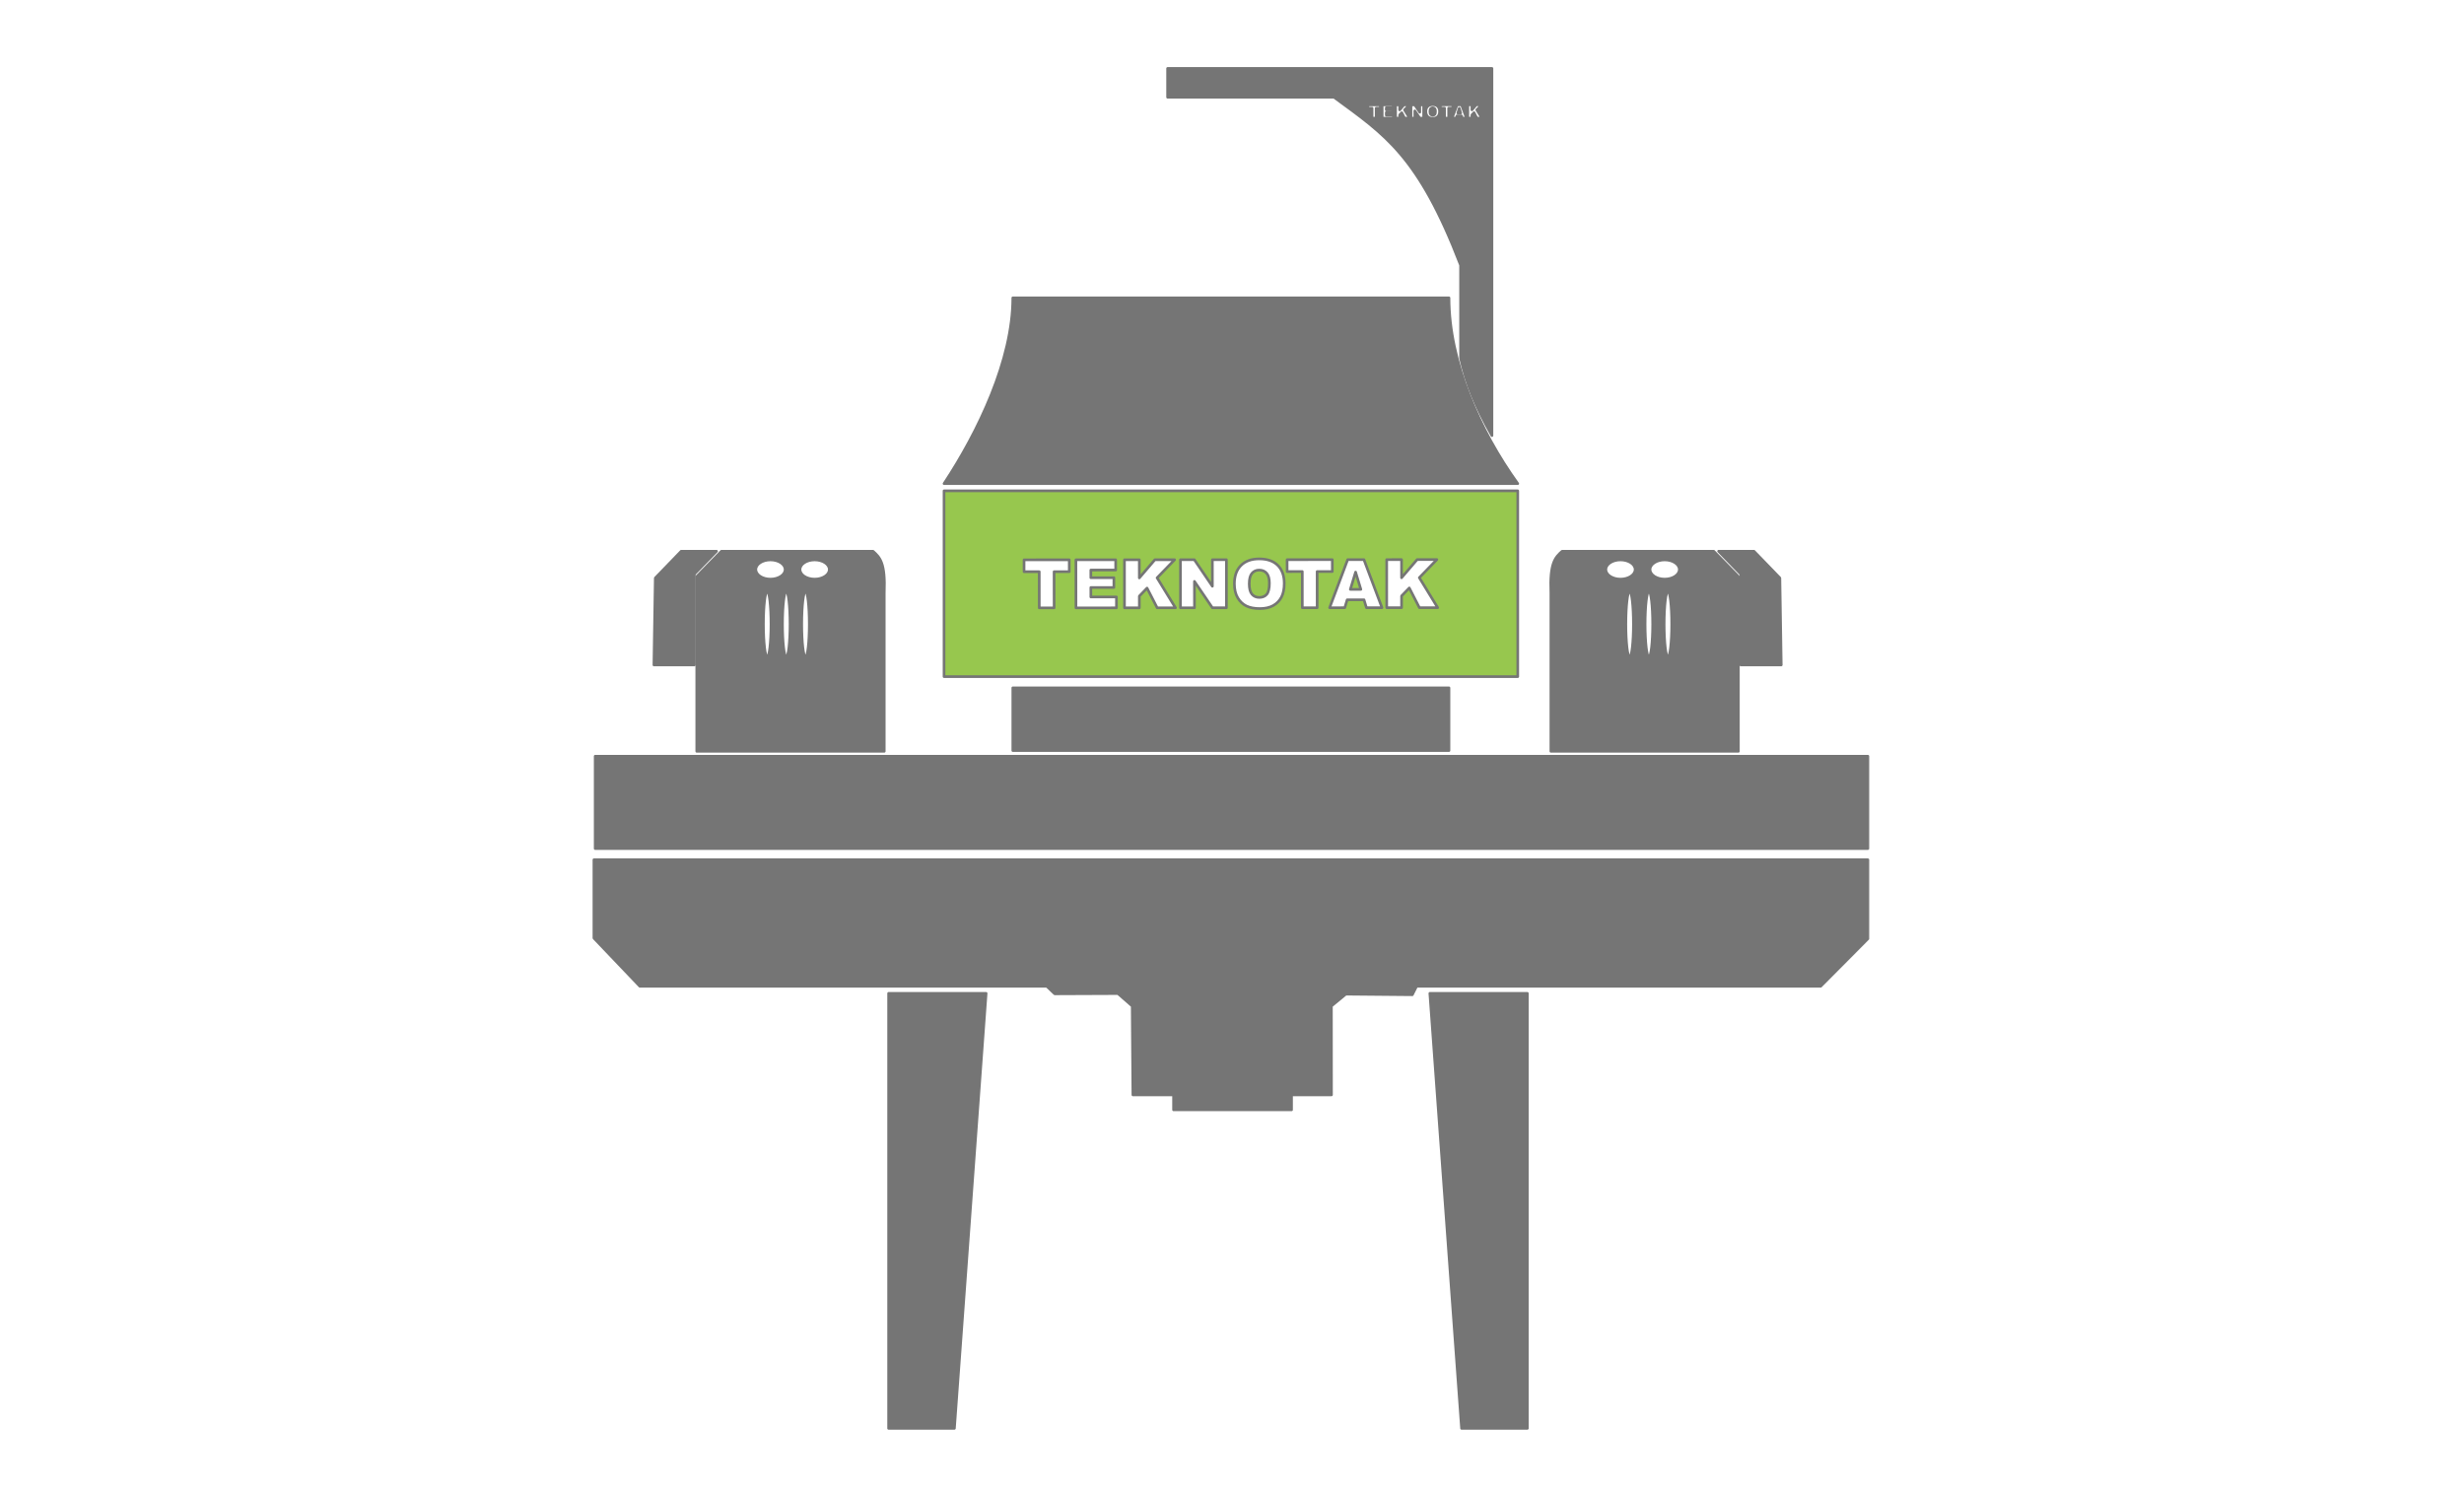
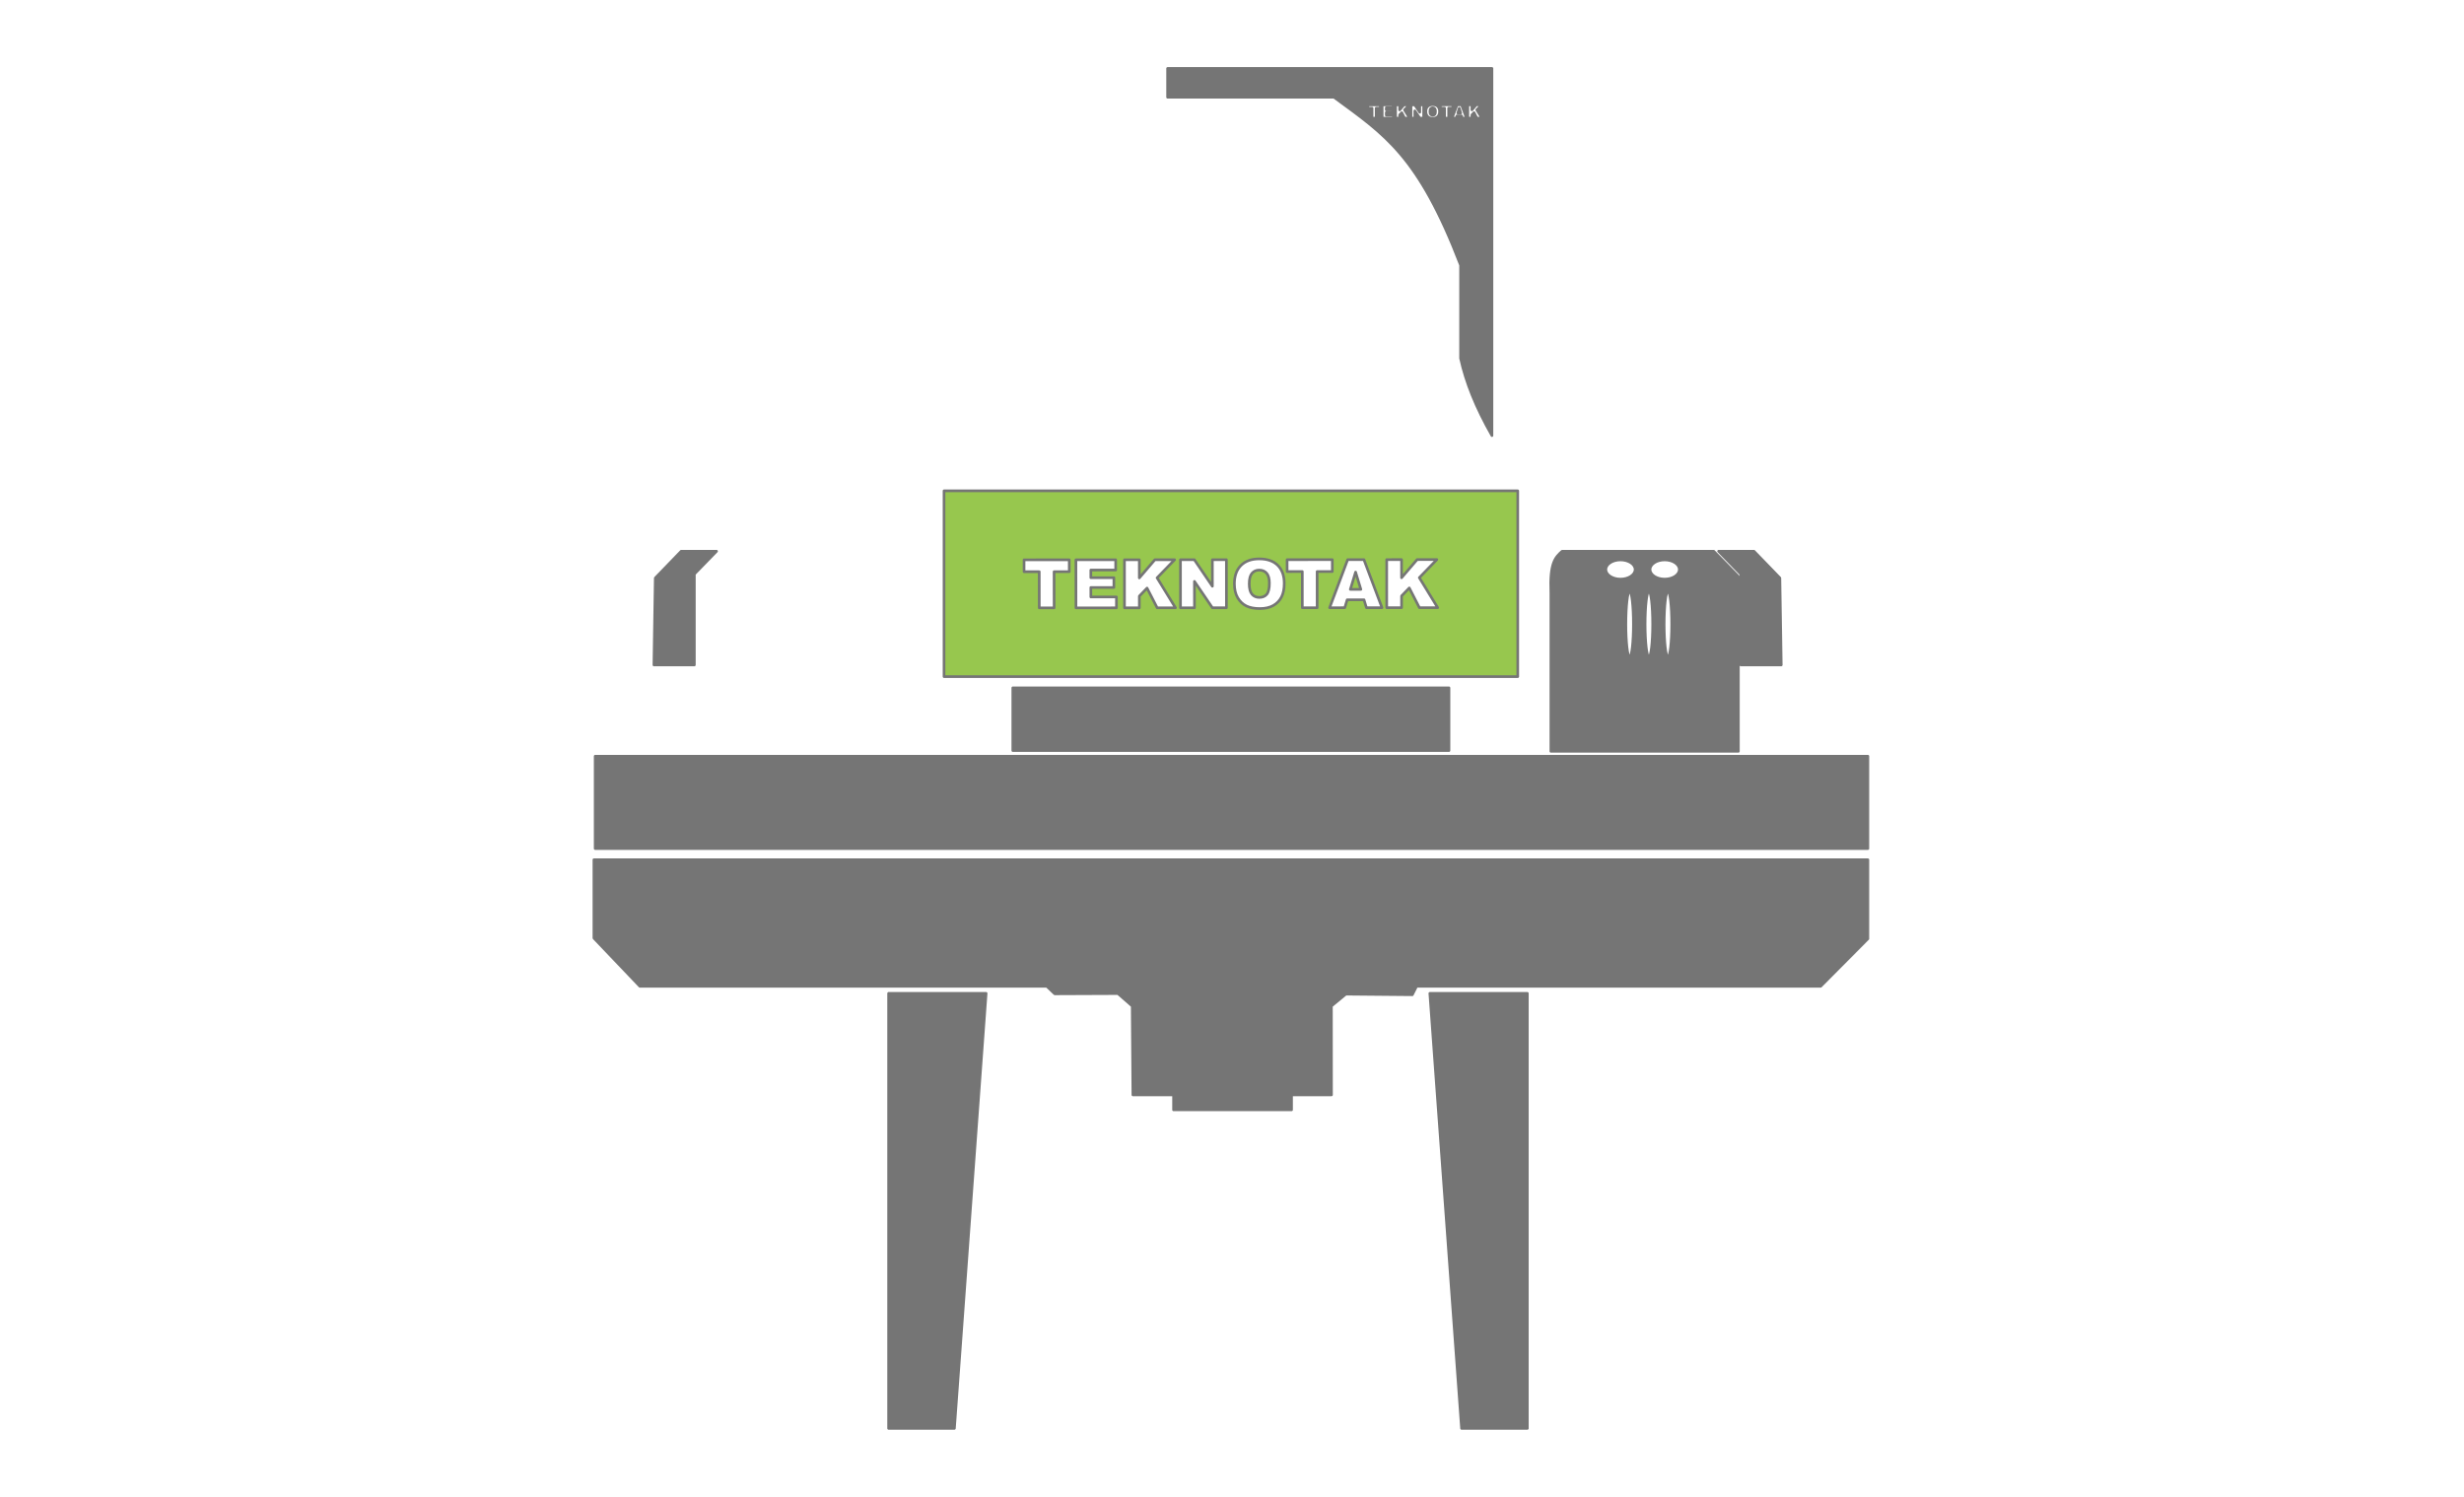
<svg xmlns="http://www.w3.org/2000/svg" width="186" height="113" viewBox="0 0 186 113" fill="none">
  <path fill-rule="evenodd" clip-rule="evenodd" d="M141 64.904H44.833V70.823L48.3 74.46H79.022L79.617 75.028L84.392 75.009L85.468 75.95L85.519 82.656H88.588V83.785H97.495V82.656H100.51L100.504 75.95L101.592 75.052L106.613 75.097L106.933 74.46H137.437L141 70.872V64.904Z" fill="#757575" stroke="#757575" stroke-width="0.2" stroke-miterlimit="2.613" stroke-linecap="round" stroke-linejoin="round" />
  <path d="M141 57.088H44.928V64.061H141V57.088Z" fill="#757575" stroke="#757575" stroke-width="0.2" stroke-miterlimit="2.613" stroke-linecap="round" stroke-linejoin="round" />
-   <path fill-rule="evenodd" clip-rule="evenodd" d="M52.596 56.719H66.75V44.759C66.844 42.48 66.42 42.083 65.903 41.615H54.457L52.596 43.521C52.596 43.521 52.596 50.335 52.596 50.199V56.719H52.596ZM60.806 44.642C60.647 44.642 60.519 45.75 60.519 47.118C60.519 48.485 60.647 49.594 60.806 49.594C60.964 49.594 61.092 48.485 61.092 47.118C61.092 45.75 60.964 44.642 60.806 44.642ZM59.352 44.642C59.194 44.642 59.066 45.75 59.066 47.118C59.066 48.485 59.194 49.594 59.352 49.594C59.511 49.594 59.639 48.485 59.639 47.118C59.639 45.75 59.511 44.642 59.352 44.642ZM57.914 44.642C57.756 44.642 57.628 45.75 57.628 47.118C57.628 48.485 57.756 49.594 57.914 49.594C58.073 49.594 58.201 48.485 58.201 47.118C58.201 45.75 58.073 44.642 57.914 44.642ZM58.16 42.268C57.549 42.268 57.055 42.593 57.055 42.994C57.055 43.395 57.549 43.721 58.16 43.721C58.77 43.721 59.265 43.395 59.265 42.994C59.265 42.593 58.77 42.268 58.16 42.268ZM61.495 42.268C60.885 42.268 60.391 42.593 60.391 42.994C60.391 43.395 60.885 43.721 61.495 43.721C62.106 43.721 62.601 43.395 62.601 42.994C62.601 42.593 62.106 42.268 61.495 42.268Z" fill="#757575" stroke="#757575" stroke-width="0.2" stroke-miterlimit="2.613" stroke-linecap="round" stroke-linejoin="round" />
  <path fill-rule="evenodd" clip-rule="evenodd" d="M51.419 41.615L49.466 43.634L49.363 50.199H52.415V43.338L54.091 41.615H51.419V41.615Z" fill="#757575" stroke="#757575" stroke-width="0.2" stroke-miterlimit="2.613" stroke-linecap="round" stroke-linejoin="round" />
  <path fill-rule="evenodd" clip-rule="evenodd" d="M131.226 56.719H117.072V44.759C116.977 42.48 117.402 42.083 117.918 41.615H129.365L131.225 43.521C131.225 43.521 131.225 50.335 131.225 50.199V56.719H131.226ZM123.016 44.642C123.175 44.642 123.303 45.75 123.303 47.118C123.303 48.485 123.175 49.594 123.016 49.594C122.858 49.594 122.73 48.485 122.73 47.118C122.73 45.75 122.858 44.642 123.016 44.642ZM124.469 44.642C124.628 44.642 124.756 45.75 124.756 47.118C124.756 48.485 124.628 49.594 124.469 49.594C124.311 49.594 124.183 48.485 124.183 47.118C124.183 45.75 124.311 44.642 124.469 44.642ZM125.907 44.642C126.065 44.642 126.194 45.75 126.194 47.118C126.194 48.485 126.066 49.594 125.907 49.594C125.749 49.594 125.621 48.485 125.621 47.118C125.621 45.75 125.749 44.642 125.907 44.642ZM125.662 42.268C126.272 42.268 126.767 42.593 126.767 42.994C126.767 43.395 126.272 43.721 125.662 43.721C125.052 43.721 124.557 43.395 124.557 42.994C124.557 42.593 125.052 42.268 125.662 42.268ZM122.326 42.268C122.936 42.268 123.431 42.593 123.431 42.994C123.431 43.395 122.936 43.721 122.326 43.721C121.716 43.721 121.221 43.395 121.221 42.994C121.221 42.593 121.716 42.268 122.326 42.268Z" fill="#757575" stroke="#757575" stroke-width="0.2" stroke-miterlimit="2.613" stroke-linecap="round" stroke-linejoin="round" />
  <path fill-rule="evenodd" clip-rule="evenodd" d="M132.403 41.615L134.356 43.634L134.459 50.199H131.406V43.338L129.731 41.615H132.403V41.615Z" fill="#757575" stroke="#757575" stroke-width="0.2" stroke-miterlimit="2.613" stroke-linecap="round" stroke-linejoin="round" />
  <path d="M109.379 51.927H76.454V56.662H109.379V51.927Z" fill="#757575" stroke="#757575" stroke-width="0.2" stroke-miterlimit="2.613" stroke-linecap="round" stroke-linejoin="round" />
  <path fill-rule="evenodd" clip-rule="evenodd" d="M71.262 37.054H114.571V51.08H71.262V37.054ZM77.304 42.263L80.715 42.261L80.716 43.158L79.57 43.158L79.572 45.891L78.452 45.891L78.45 43.159L77.304 43.16L77.303 42.263H77.304ZM81.218 42.26L84.218 42.259L84.219 43.034L82.343 43.035L82.344 43.613L84.083 43.612L84.083 44.352L82.344 44.353L82.345 45.068L84.276 45.067L84.277 45.888L81.221 45.89L81.218 42.26H81.218ZM84.883 42.259L86.003 42.258L86.004 43.629L87.178 42.257L88.669 42.256L87.345 43.621L88.733 45.886L87.353 45.886L86.587 44.397L86.005 45.003L86.006 45.887L84.885 45.888L84.883 42.258L84.883 42.259ZM89.111 42.256L90.157 42.255L91.519 44.258L91.518 42.255L92.577 42.254L92.579 45.883L91.52 45.883L90.165 43.891L90.167 45.884L89.112 45.885L89.11 42.256L89.111 42.256ZM93.181 44.071C93.181 43.479 93.346 43.018 93.676 42.688C94.006 42.357 94.465 42.192 95.055 42.192C95.659 42.191 96.125 42.354 96.452 42.677C96.779 43.001 96.942 43.456 96.943 44.039C96.943 44.464 96.873 44.811 96.73 45.082C96.587 45.353 96.38 45.565 96.111 45.716C95.84 45.867 95.505 45.943 95.101 45.943C94.693 45.943 94.353 45.878 94.085 45.748C93.817 45.618 93.599 45.411 93.432 45.13C93.266 44.849 93.181 44.495 93.181 44.071L93.181 44.071ZM94.302 44.073C94.302 44.439 94.371 44.702 94.507 44.862C94.644 45.022 94.83 45.102 95.065 45.102C95.305 45.101 95.493 45.023 95.624 44.867C95.757 44.709 95.823 44.428 95.822 44.022C95.822 43.681 95.753 43.432 95.615 43.275C95.476 43.117 95.29 43.038 95.053 43.038C94.827 43.038 94.644 43.119 94.508 43.279C94.37 43.438 94.302 43.704 94.302 44.073ZM97.16 42.252L100.571 42.25L100.572 43.147L99.427 43.147L99.428 45.879L98.308 45.88L98.307 43.148L97.161 43.149L97.16 42.252ZM102.965 45.279L101.694 45.28L101.512 45.878L100.368 45.879L101.732 42.249L102.959 42.248L104.321 45.877L103.147 45.877L102.965 45.279ZM102.727 44.494L102.33 43.19L101.933 44.494L102.727 44.494ZM104.678 42.248L105.798 42.247L105.799 43.618L106.973 42.246L108.464 42.245L107.14 43.61L108.527 45.875L107.147 45.875L106.382 44.386L105.8 44.992L105.8 45.876L104.68 45.877L104.678 42.247L104.678 42.248Z" fill="#97C74E" stroke="#757575" stroke-width="0.2" stroke-miterlimit="2.613" stroke-linecap="round" stroke-linejoin="round" />
  <path fill-rule="evenodd" clip-rule="evenodd" d="M115.295 74.992H107.935L110.329 107.834H115.295V74.992Z" fill="#757575" stroke="#757575" stroke-width="0.2" stroke-miterlimit="2.613" stroke-linecap="round" stroke-linejoin="round" />
-   <path fill-rule="evenodd" clip-rule="evenodd" d="M76.454 22.485C87.429 22.485 98.404 22.485 109.379 22.485C109.379 27.284 111.684 32.496 114.571 36.51H71.262C73.86 32.578 76.454 27.16 76.454 22.485Z" fill="#757575" stroke="#757575" stroke-width="0.2" stroke-miterlimit="2.613" stroke-linecap="round" stroke-linejoin="round" />
-   <path fill-rule="evenodd" clip-rule="evenodd" d="M67.079 74.992H74.439L72.045 107.834H67.079V74.992Z" fill="#757575" stroke="#757575" stroke-width="0.2" stroke-miterlimit="2.613" stroke-linecap="round" stroke-linejoin="round" />
+   <path fill-rule="evenodd" clip-rule="evenodd" d="M67.079 74.992H74.439L72.045 107.834H67.079V74.992" fill="#757575" stroke="#757575" stroke-width="0.2" stroke-miterlimit="2.613" stroke-linecap="round" stroke-linejoin="round" />
  <path fill-rule="evenodd" clip-rule="evenodd" d="M112.623 5.166H88.138V7.34H100.697C104.527 10.152 107.068 11.735 110.254 20.018V27.047C110.655 28.878 111.421 30.773 112.623 32.885V28.906V5.166ZM103.257 7.921L104.197 7.92L104.198 8.167L103.882 8.167L103.883 8.92L103.574 8.921L103.573 8.168L103.258 8.168L103.257 7.921ZM104.336 7.92L105.162 7.919L105.163 8.133L104.646 8.133V8.293L105.125 8.292L105.125 8.496L104.646 8.496V8.693L105.178 8.693V8.919L104.337 8.92L104.336 7.92ZM105.346 7.919L105.654 7.919L105.655 8.297L105.978 7.919L106.389 7.919L106.024 8.295L106.406 8.919L106.026 8.919L105.815 8.509L105.655 8.676V8.919L105.347 8.92L105.346 7.919ZM106.511 7.919H106.799L107.174 8.471L107.174 7.919L107.466 7.918L107.467 8.918L107.175 8.919L106.801 8.37L106.802 8.919H106.511L106.511 7.919ZM107.633 8.419C107.633 8.256 107.678 8.129 107.769 8.038C107.86 7.947 107.986 7.901 108.149 7.901C108.315 7.901 108.444 7.946 108.534 8.035C108.624 8.124 108.669 8.249 108.669 8.41C108.669 8.527 108.65 8.623 108.61 8.698C108.571 8.772 108.514 8.831 108.44 8.872C108.365 8.914 108.272 8.935 108.162 8.935C108.049 8.935 107.955 8.917 107.881 8.881C107.808 8.845 107.748 8.788 107.702 8.71C107.656 8.633 107.633 8.536 107.633 8.419ZM107.941 8.42C107.942 8.521 107.96 8.593 107.998 8.637C108.035 8.681 108.087 8.703 108.152 8.703C108.218 8.703 108.27 8.681 108.306 8.638C108.343 8.595 108.36 8.517 108.36 8.405C108.36 8.311 108.341 8.243 108.304 8.2C108.265 8.156 108.214 8.134 108.149 8.134C108.087 8.135 108.036 8.157 107.998 8.201C107.96 8.245 107.941 8.318 107.941 8.42ZM108.729 7.918L109.669 7.917L109.669 8.164L109.354 8.164L109.354 8.918H109.045L109.045 8.164L108.729 8.165L108.729 7.918ZM110.329 8.752L109.979 8.752L109.928 8.917L109.613 8.918L109.989 7.917L110.327 7.917L110.702 8.917H110.379L110.329 8.752ZM110.263 8.536L110.154 8.176L110.045 8.536H110.263ZM110.801 7.917H111.109L111.11 8.294L111.433 7.917L111.844 7.916L111.479 8.292L111.861 8.916L111.481 8.917L111.27 8.506L111.11 8.673V8.917H110.801L110.801 7.917Z" fill="#757575" stroke="#757575" stroke-width="0.2" stroke-miterlimit="2.613" stroke-linecap="round" stroke-linejoin="round" />
</svg>